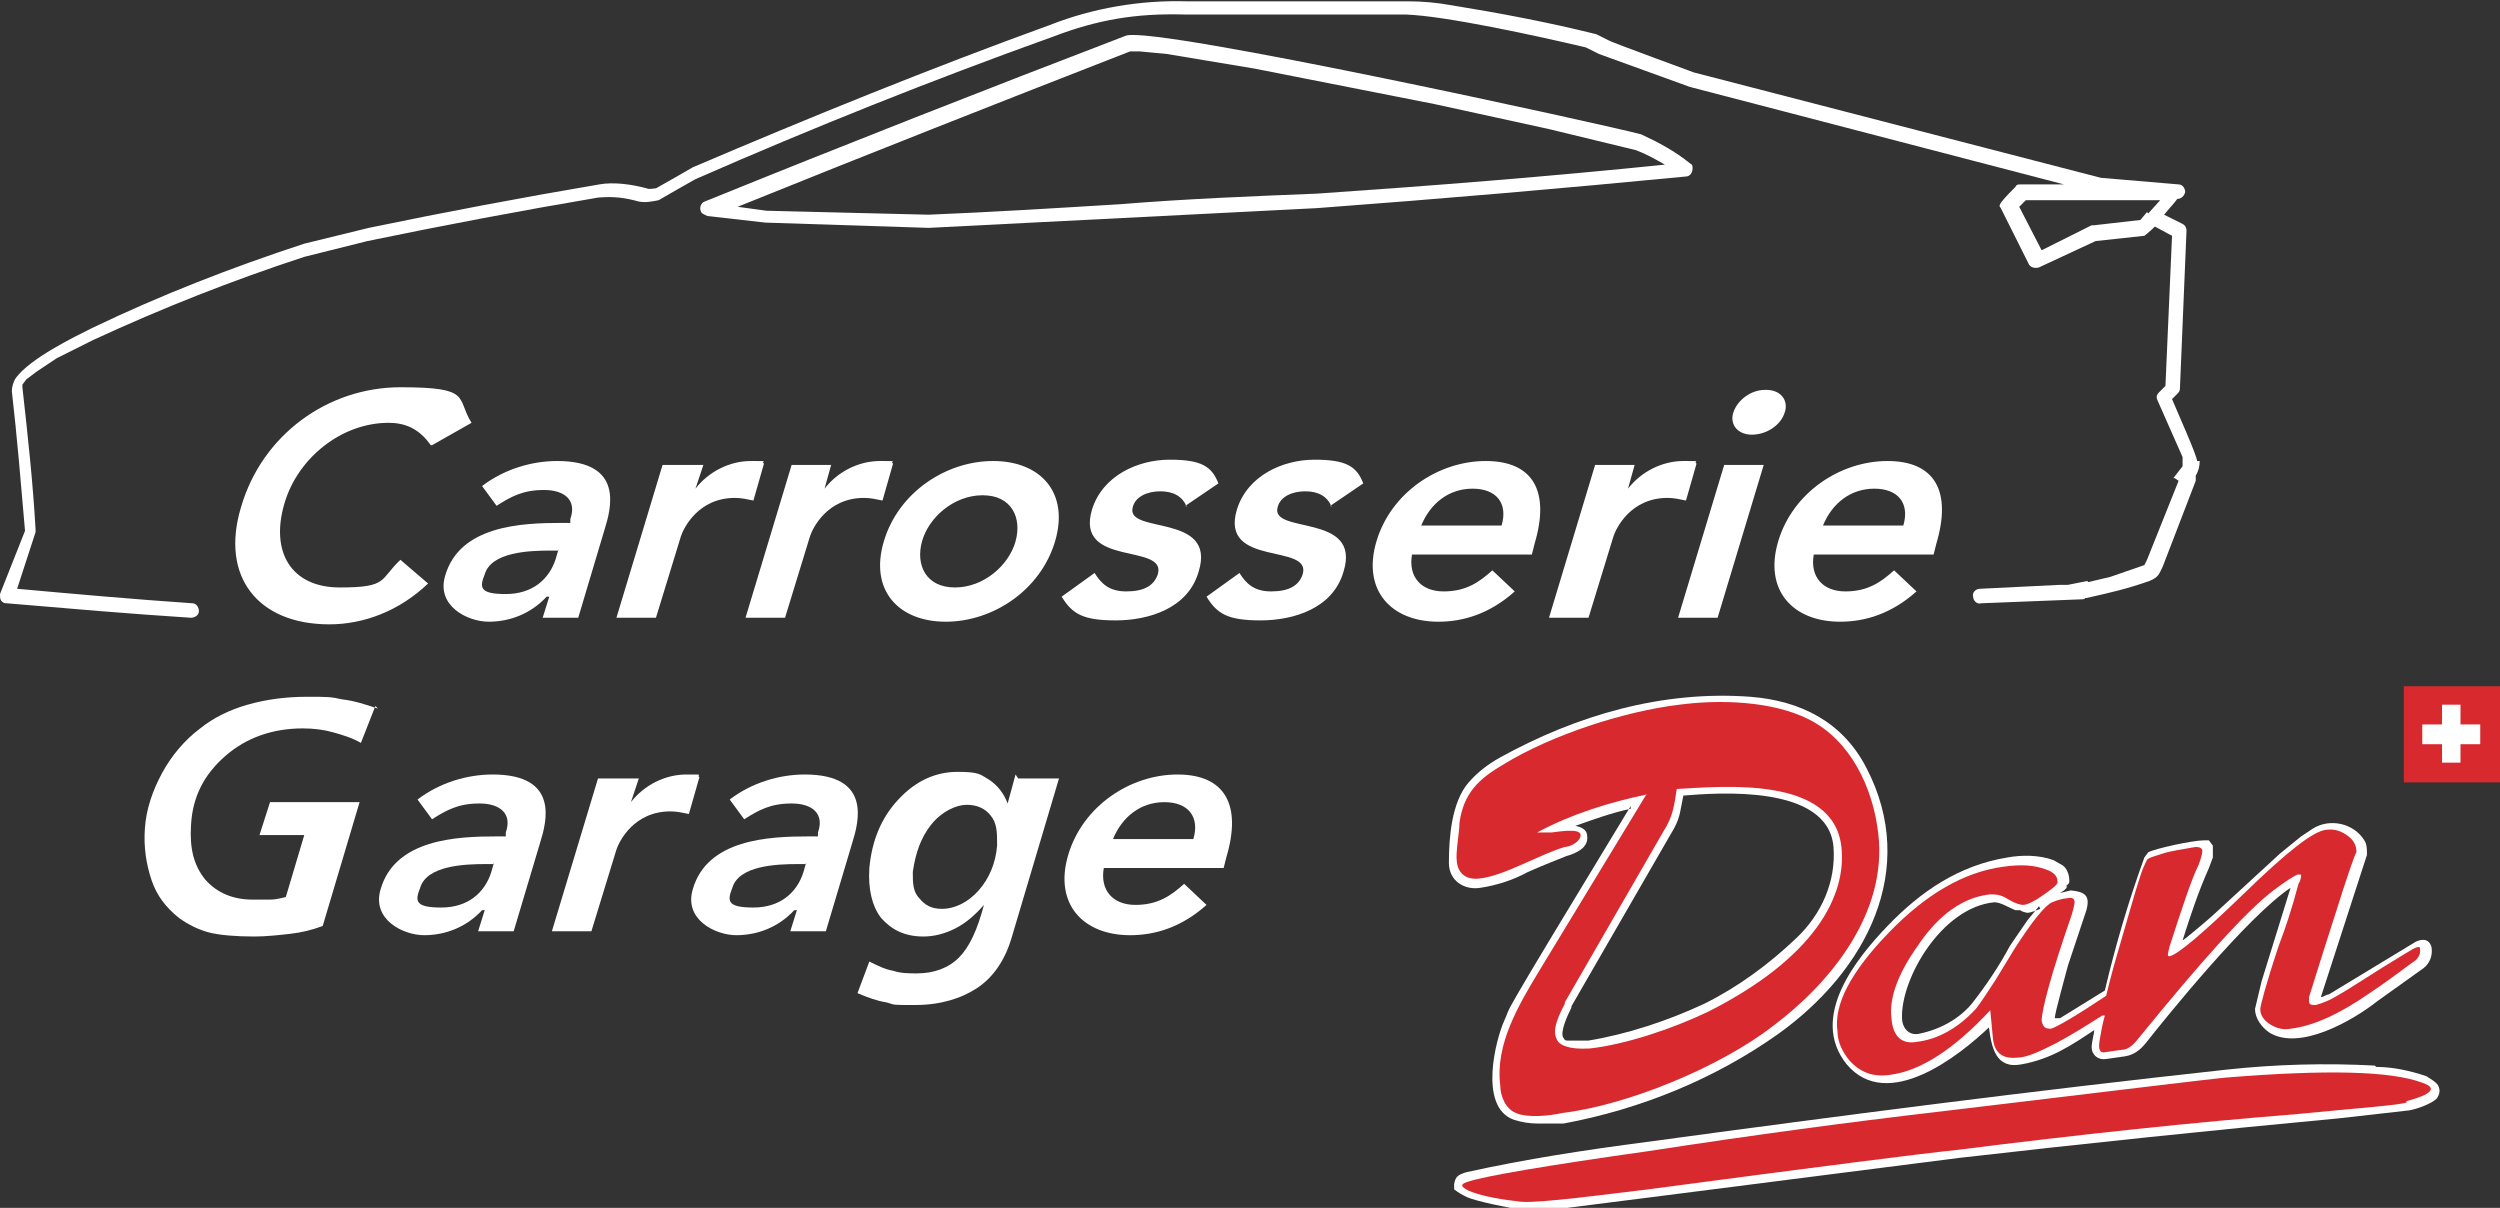
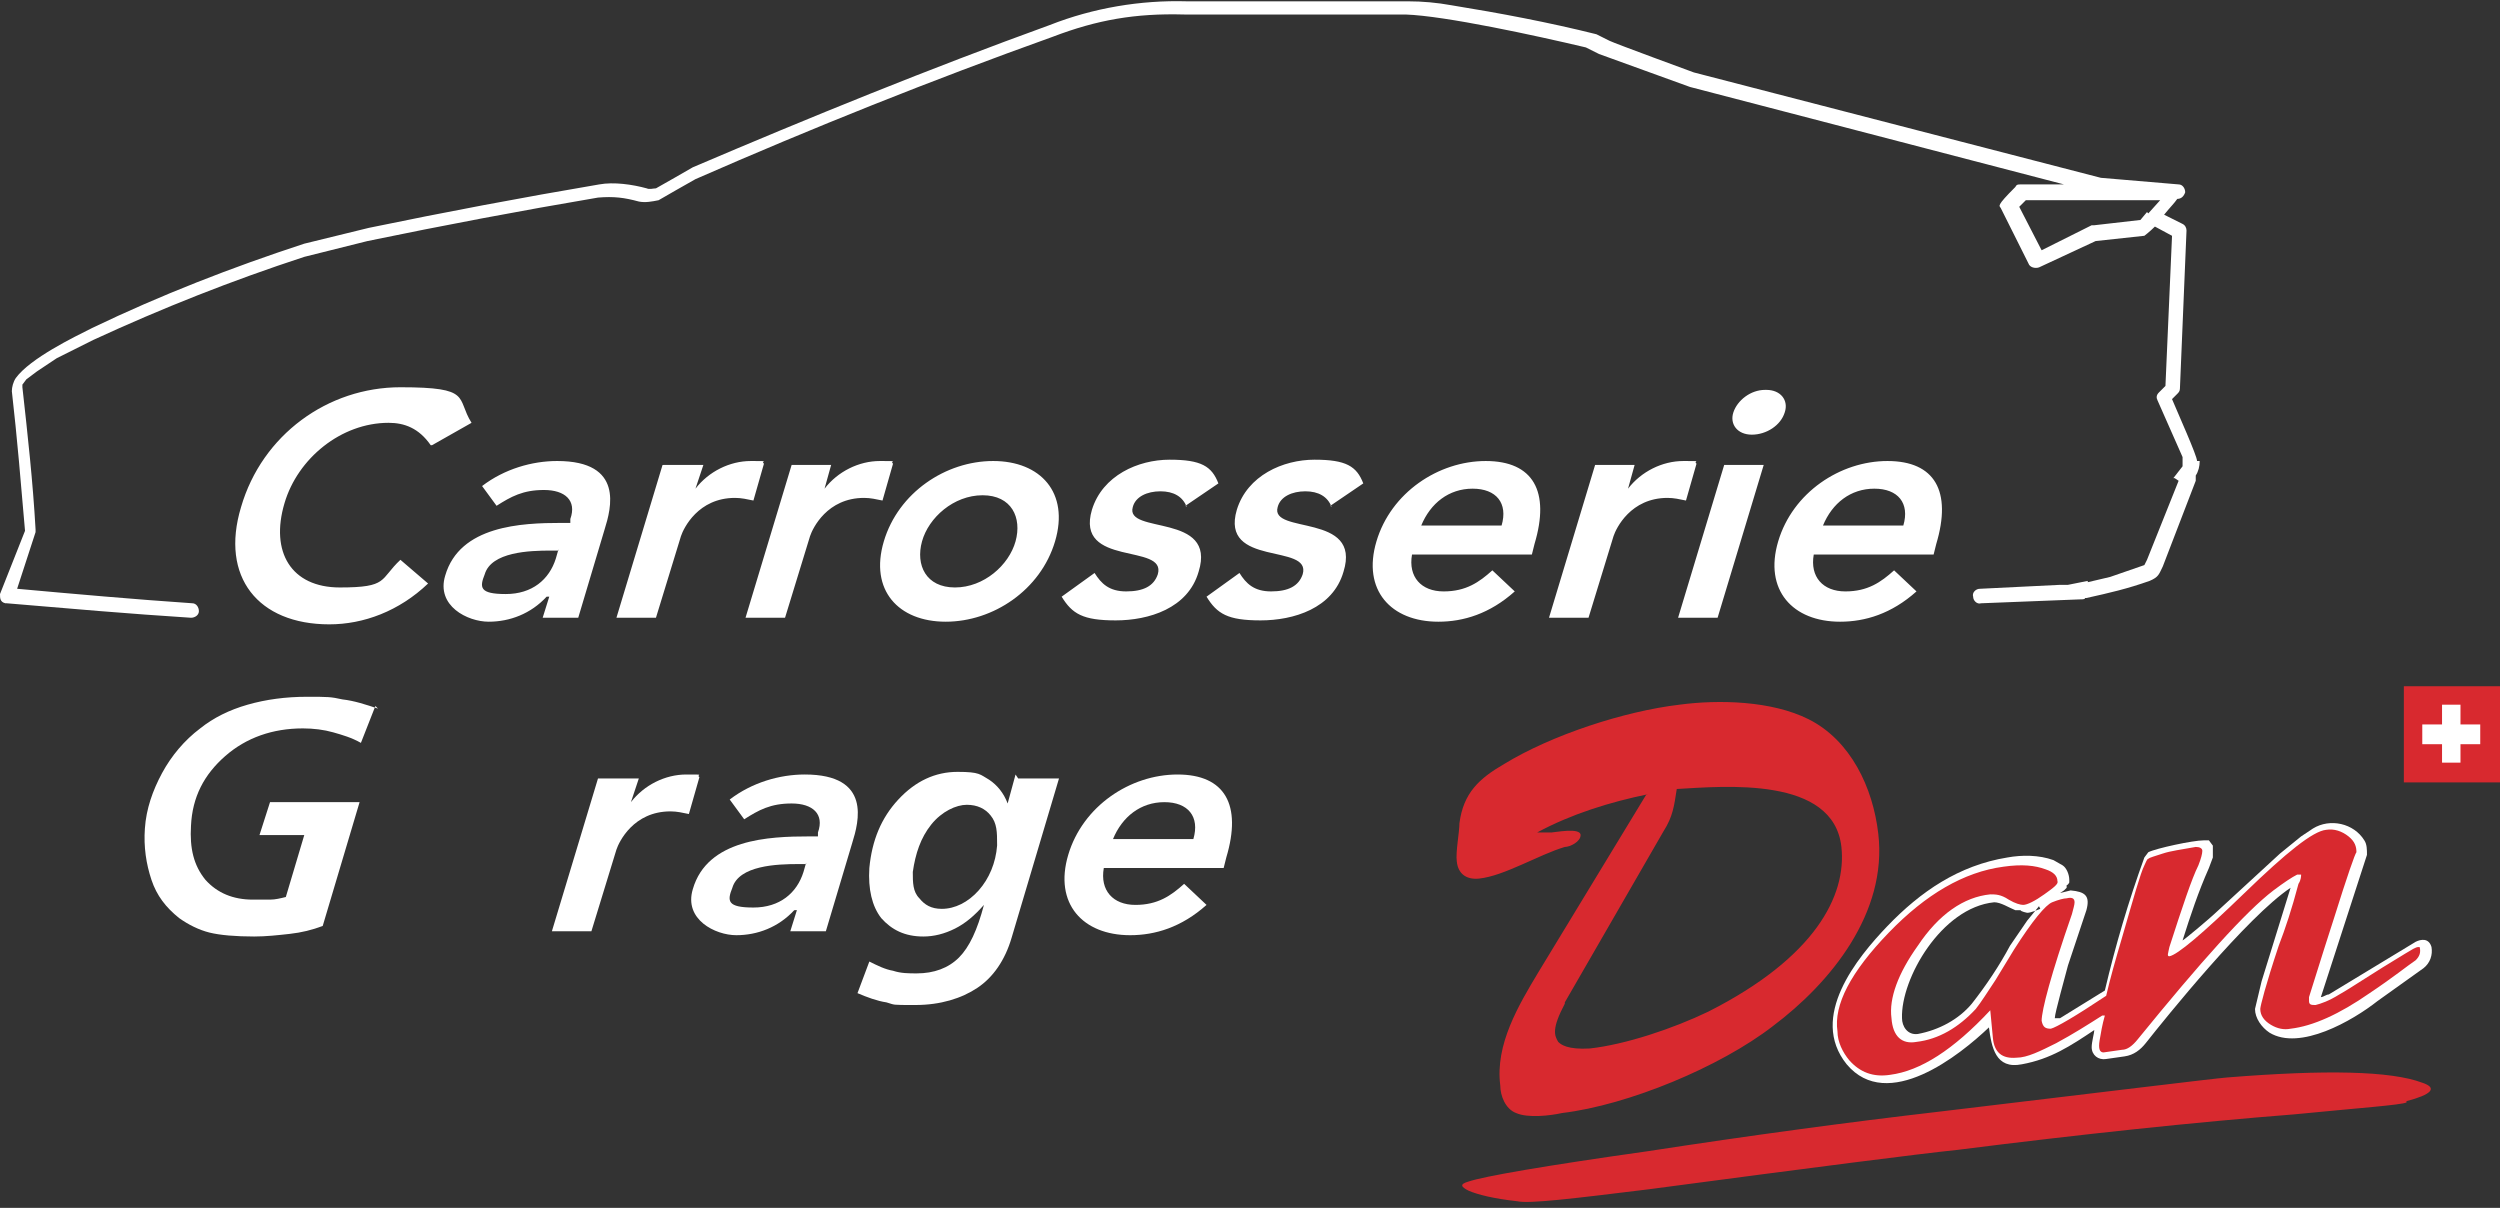
<svg xmlns="http://www.w3.org/2000/svg" id="Calque_1" version="1.1" viewBox="0 0 189.8 91.7">
  <rect x="0" y="0" width="189.8" height="91.7" fill="#333333" stroke="none" />
  <defs>
    <style>
      .st0, .st1 {
        fill: #fff;
      }

      .st0, .st2 {
        fill-rule: evenodd;
      }

      .st3, .st2 {
        fill: #d8292f;
      }
    </style>
  </defs>
  <path class="st0" d="M144.5,39.9h-6.1c.7-1.7,2.1-2.8,3.9-2.8s2.7,1.1,2.2,2.8M137.7,42.1c-.3,1.7.7,2.8,2.4,2.8s2.7-.7,3.7-1.6l1.7,1.6c-1.9,1.7-3.9,2.3-5.8,2.3-3.6,0-5.8-2.4-4.7-6.1,1.1-3.7,4.7-6.1,8.3-6.1s4.9,2.3,3.7,6.3l-.2.8h-9.1ZM134.1,29.6c1.1,0,1.7.8,1.4,1.7-.3,1-1.4,1.7-2.5,1.7s-1.7-.8-1.4-1.7c.3-.9,1.3-1.7,2.4-1.7ZM130.9,35.3h3l-3.5,11.6h-3l3.5-11.6ZM121.1,35.3h3l-.5,1.8h0c1-1.3,2.6-2.1,4.2-2.1s.7,0,1,.2l-.8,2.8c-.5-.1-.9-.2-1.4-.2-2.8,0-3.9,2.3-4.1,2.9l-1.9,6.2h-3l3.5-11.6ZM114,39.9h-6.1c.7-1.7,2.1-2.8,3.9-2.8s2.7,1.1,2.2,2.8ZM107.2,42.1c-.3,1.7.7,2.8,2.4,2.8s2.7-.7,3.7-1.6l1.7,1.6c-1.9,1.7-3.9,2.3-5.8,2.3-3.6,0-5.8-2.4-4.7-6.1,1.1-3.7,4.7-6.1,8.3-6.1s4.9,2.3,3.7,6.3l-.2.8h-9.1ZM101.1,38.5c-.3-.8-1-1.2-2-1.2s-1.9.4-2.1,1.2c-.6,2.1,6.4.4,5,4.9-.8,2.8-3.8,3.7-6.3,3.7s-3.3-.5-4.1-1.8l2.5-1.8c.5.8,1.1,1.4,2.4,1.4s2.1-.4,2.4-1.3c.7-2.4-6.3-.5-5-4.9.8-2.6,3.5-3.8,5.9-3.8s3.2.5,3.7,1.8l-2.5,1.7ZM90.1,38.5c-.3-.8-1-1.2-2-1.2s-1.9.4-2.1,1.2c-.6,2.1,6.4.4,5,4.9-.8,2.8-3.8,3.7-6.3,3.7s-3.3-.5-4.1-1.8l2.5-1.8c.5.8,1.1,1.4,2.4,1.4s2.1-.4,2.4-1.3c.7-2.4-6.3-.5-5-4.9.8-2.6,3.5-3.8,5.9-3.8s3.2.5,3.7,1.8l-2.5,1.7ZM72.5,44.6c-2.2,0-3-1.7-2.5-3.5.5-1.8,2.4-3.5,4.6-3.5s3,1.7,2.5,3.5c-.5,1.8-2.4,3.5-4.6,3.5ZM75.4,35c3.6,0,5.8,2.4,4.7,6.1-1.1,3.7-4.7,6.1-8.3,6.1s-5.8-2.4-4.7-6.1c1.1-3.7,4.7-6.1,8.3-6.1ZM60.1,35.3h3l-.5,1.8h0c1-1.3,2.6-2.1,4.2-2.1s.7,0,1,.2l-.8,2.8c-.5-.1-.9-.2-1.4-.2-2.8,0-3.9,2.3-4.1,2.9l-1.9,6.2h-3l3.5-11.6ZM50.4,35.3h3l-.6,1.8h0c1-1.3,2.6-2.1,4.2-2.1s.7,0,1,.2l-.8,2.8c-.5-.1-.9-.2-1.4-.2-2.8,0-3.9,2.3-4.1,2.9l-1.9,6.2h-3l3.5-11.6ZM42.4,41.7l-.2.7c-.5,1.6-1.8,2.7-3.8,2.7s-2-.5-1.6-1.5c.5-1.7,3.4-1.8,5-1.8h.6ZM41.5,45.3h0c-1.2,1.3-2.8,1.9-4.4,1.9s-4-1.2-3.3-3.5c1.1-3.8,5.8-4,8.8-4h.7v-.3c.5-1.4-.4-2.2-2-2.2s-2.5.5-3.6,1.2l-1.1-1.5c1.7-1.3,3.8-1.9,5.7-1.9,5.1,0,4.1,3.6,3.6,5.2l-2,6.7h-2.7l.5-1.6ZM32.7,33.8c-.9-1.3-2-1.7-3.2-1.7-3.6,0-6.9,2.7-7.9,6.1-1.1,3.7.5,6.4,4.2,6.4s3-.6,4.6-2.1l2.1,1.8c-2.2,2.1-4.9,3.1-7.5,3.1-5.4,0-8.3-3.6-6.7-8.9,1.6-5.5,6.6-9.1,12.1-9.1s4.2.8,5.4,2.7l-3,1.7Z" />
  <g>
    <path class="st0" d="M154.8,68.8l-.9,1.1-1.3,1.9c-.8,1.5-1.8,3-2.9,4.4-1,1.2-2.5,2-4.1,2.3-.8.1-1.2-.6-1.2-1.2-.1-3,3-8.4,7-8.8.5,0,1.1.4,1.6.6h.4c0,.1.5.2.5.2.3,0,.7-.2,1-.3M159.9,80.4l1.4-.2c.7-.1,1.2-.5,1.6-1,1.5-1.9,7.7-9.6,11-11.8l-2.2,7.1-.5,2.1c0,.7.5,1.4,1.1,1.8h0c2.3,1.4,6.3-.9,8.2-2.4l3.5-2.5c.5-.4.7-1,.6-1.6-.2-.7-.8-.6-1.2-.4l-6.6,4c-.2,0-.4.2-.6.2l3.5-10.8c0-.4,0-.8-.2-1.1h0c-.8-1.3-2.6-1.7-3.9-.9,0,0,0,0,0,0l-.9.6-1.6,1.3-5,4.6c-.2.2-2.2,1.9-2.4,2,.6-1.9,1.2-3.7,2-5.5l.3-.8v-.5c0,0,0-.4,0-.4l-.3-.4h-.4c-.8,0-3.6.6-4.2.9l-.3.4c-1.2,3.3-2.2,6.7-3,10.1l-3.4,2.1h-.4c0-.4.8-3.2,1-4l1.4-4.2c.3-1.1-.1-1.4-1.2-1.5l-.8.2.3-.2.2-.2v-.2c.1,0,.2-.2.2-.2v-.2c0-.4-.2-.9-.5-1.1l-.7-.4c-1.1-.4-2.4-.4-3.5-.2-3.7.6-6.6,2.6-9.1,5.2-2.3,2.4-6,6.9-3.1,10.5,3.1,3.7,8.6-.7,10.8-2.8.2,1.5.5,3.2,2.5,2.8,2.2-.4,3.7-1.4,5.5-2.6,0,.2-.2.9-.2,1.3,0,.6.5,1,1.1.9Z" />
-     <path class="st0" d="M119.3,76.4l7.5-13c.8-1.3.7-1.6,1-3,2.5-.2,11-.9,11.4,3.9.2,2.6-.9,5.1-2.8,6.9-2.1,2-4.4,3.7-7,5-2.8,1.3-5.8,2.3-8.8,2.8-.7,0-.9,0-1.6,0-.1,0-.2,0-.3-.2-.3-.4.3-1.7.6-2.3M123.8,61.2c-10.8,17.8-8.9,14.8-9.6,16.3-.6,1.3-2,6.5.7,7.5.6.2,1.2.3,1.9.3h1.9c5.9-1.1,11.5-3.4,16.3-6.8,6.7-4.8,10.7-12.5,6.7-20.2-1.8-3.5-5-5.1-8.8-5.4-6.7-.5-13.2,1.4-19,4.6-.9.5-1.7,1.1-2.4,1.9-1.3,1.5-1.5,4.2-1.5,6.1,0,1.4,1.2,2.1,2.4,1.9,1.3-.2,2.5-.6,3.6-1.2.9-.4,1.9-.8,2.9-1.2.7-.2,1.7-.6,1.6-1.5,0-.5-.4-.7-.9-.8,1.4-.5,2.8-1,4.2-1.3Z" />
-     <path class="st0" d="M180.3,80.9c-3.7-.2-7.5-.1-11.2.3-14.7,1.6-29.4,3.5-44.1,5.5-4.6.6-9.2,1.3-13.7,2.3-.6.2-.8.3-.9.9v.4c.4.3.6.4,1,.6.7.3,3.1.8,3.9.9h2.9c0,0,7.1-.9,7.1-.9l23.5-3c9.6-1.1,19.2-2.1,28.8-3l5.3-.6c.6-.1,1.7-.5,2.1-.9.2-.3.3-.6.1-1-.2-.3-.6-.5-.9-.7-1.2-.4-2.5-.7-3.8-.7" />
    <path class="st2" d="M125,60.3l-8.2,13.5c-1.5,2.5-3.3,5.5-2.9,8.6,0,.8.4,1.8,1.2,2.1.9.4,2.6.2,3.5,0,5-.6,12-3.5,16-6.6,4.4-3.3,8.7-8.6,8-14.6-.4-3.5-2.1-7.1-5.3-8.7-2.8-1.4-6.8-1.5-9.8-1.1-4.2.5-9.7,2.3-13.3,4.5-1.9,1.1-3.1,2.2-3.4,4.5,0,.7-.3,2.2-.2,2.9.1,1,.8,1.4,1.7,1.3,1.9-.2,4.5-1.8,6.5-2.4.4,0,1.2-.4,1.2-.9,0-.6-2-.2-2.2-.2h-1.1c0,.1,0,0,0,0,2.6-1.4,5.5-2.3,8.4-2.9M159.8,77.1c-.2.7-.3,1.3-.4,1.9-.1.6,0,.9.3.9l1.4-.2c.4,0,.8-.3,1.2-.8,4.8-5.9,8.2-9.7,10.3-11.3.8-.6,1.4-1,1.8-1.2.2,0,.2,0,.3,0,0,.1,0,.4-.2.7-.5,1.9-1,3.4-1.5,4.7-1,3-1.4,4.6-1.4,4.8,0,.5.3.9.8,1.2.5.3,1,.4,1.5.3,1.7-.2,3.7-1.1,6-2.7,1.8-1.2,2.9-2.1,3.5-2.5.3-.3.4-.6.3-1,0,0,0,0-.1,0-.2,0-.5.2-1,.5-2.5,1.5-4.1,2.6-5,3.1-.8.5-1.4.7-1.8.8-.3,0-.5,0-.5-.3,0-.1,0-.2,0-.3.2-.6.8-2.6,1.9-6,1-3.2,1.6-4.9,1.7-5,0-.4-.1-.8-.6-1.2-.5-.4-1.1-.6-1.7-.5-1,.1-3,1.7-6.2,4.8-3.2,3.1-5.1,4.7-5.7,4.8-.2,0-.1-.2,0-.7,1-3.1,1.7-5.2,2.2-6.2.2-.5.3-.9.3-1.1,0-.2-.2-.3-.5-.3-1.1.2-1.9.3-2.5.5-.6.2-1,.3-1.1.4-.1,0-.2.3-.3.5-.3.6-.8,2.4-1.7,5.5-.5,1.7-.9,3.1-1.2,4.4-2.4,1.6-3.8,2.4-4.2,2.5-.4,0-.6-.1-.7-.6,0-.8.7-3.5,2.3-8.1.1-.4.2-.7.2-.9,0-.3-.2-.4-.6-.3-.2,0-.6.1-1.1.3-.5.2-1.5,1.4-2.9,3.6-.5.8-.9,1.5-1.4,2.3-.6.9-1.1,1.7-1.5,2.2-1.3,1.4-2.8,2.3-4.5,2.5-1.1.2-1.8-.4-1.9-1.8-.2-1.5.5-3.4,2-5.5,1.6-2.4,3.5-3.7,5.5-3.9.4,0,.8,0,1.4.4.5.3.9.4,1.1.4.3,0,.9-.3,1.6-.8.7-.5,1.1-.8,1-1,0-.4-.3-.7-.9-.9-.8-.3-1.8-.4-3.2-.2-3,.4-5.9,2.1-8.7,5-2.9,3-4.2,5.5-3.9,7.5,0,.8.4,1.6.9,2.2.8.9,1.8,1.3,3.1,1.1,2.3-.3,4.8-1.9,7.6-4.9l.2,2.1c.1,1.1.7,1.6,1.8,1.5.8,0,1.8-.5,3-1.1,1.3-.7,2.4-1.4,3.5-2.1ZM182.7,83.6c1.9-.5,2.4-1,1.2-1.4-2.4-.9-7.3-1-14.8-.4-1.2.1-8.5,1-21.9,2.6-6.9.8-14.3,1.8-22.1,3-7.8,1.1-12.4,1.9-13.6,2.3-.7.2-.6.4,0,.7.7.3,1.9.6,3.7.8.9.2,4.2-.2,9.9-.9,12.8-1.7,20.6-2.7,23.5-3,9.5-1.2,18-2.1,25.6-2.7,5.1-.5,8-.7,8.5-.9ZM118.8,76.1l7.5-13c.7-1.1.8-1.9,1-3.2,3.6-.2,11.9-1,12.5,4.4.4,3.7-2,8.4-10.1,12.5-2.7,1.3-6.3,2.5-9,2.8-1.7.1-2.2-.3-2.4-.5-.3-.5-.5-1,.5-2.9Z" />
    <g>
      <rect class="st3" x="182.5" y="52.1" width="7.3" height="7.3" />
      <polyline class="st0" points="185.4 55 183.9 55 183.9 56.5 185.4 56.5 185.4 57.9 186.8 57.9 186.8 56.5 188.3 56.5 188.3 55 186.8 55 186.8 53.5 185.4 53.5 185.4 55" />
    </g>
  </g>
  <g>
    <path class="st1" d="M28.5,53.6l-1.1,2.8c-.7-.4-1.4-.6-2.1-.8s-1.5-.3-2.3-.3c-2.3,0-4.3.7-5.9,2.1-1.6,1.4-2.5,3.1-2.6,5.3-.1,1.7.2,3,1.1,4.1.9,1,2.1,1.5,3.6,1.5.5,0,.9,0,1.3,0,.4,0,.8-.1,1.2-.2l1.4-4.7h-3.4l.8-2.5h6.8l-2.8,9.4c-.8.3-1.6.5-2.5.6-.9.1-1.8.2-2.7.2-1.4,0-2.6-.1-3.4-.3-.8-.2-1.6-.6-2.3-1.1-1-.8-1.7-1.7-2.1-2.9-.4-1.2-.6-2.5-.5-3.9.1-1.5.6-2.9,1.3-4.2.7-1.3,1.7-2.5,2.9-3.4,1-.8,2.2-1.4,3.6-1.8,1.4-.4,2.9-.6,4.5-.6s1.8,0,2.7.2c.9.1,1.8.4,2.7.7" />
    <path class="st1" d="M77.3,59.1h3.1l-3.6,12.1c-.5,1.7-1.4,3-2.6,3.8-1.2.8-2.8,1.3-4.7,1.3s-1.5,0-2.2-.2c-.7-.1-1.5-.4-2.2-.7l.9-2.4c.6.3,1.2.6,1.8.7.6.2,1.2.2,1.8.2,1.3,0,2.4-.4,3.2-1.2.8-.8,1.4-2.1,1.9-4-.7.8-1.4,1.4-2.2,1.8-.8.4-1.6.6-2.4.6-1.4,0-2.4-.5-3.2-1.4-.7-.9-1-2.2-.9-3.8.2-2.1.9-3.8,2.2-5.2,1.3-1.4,2.8-2.1,4.5-2.1s1.7.2,2.4.6c.6.4,1.1,1,1.4,1.8l.6-2.2M75.7,64.1c0-.9,0-1.6-.5-2.2-.4-.5-1-.8-1.8-.8s-1.9.5-2.7,1.5c-.8,1-1.2,2.2-1.4,3.6,0,.8,0,1.5.5,2,.4.5.9.8,1.7.8,1,0,2-.5,2.8-1.4.8-.9,1.3-2.1,1.4-3.4Z" />
    <path class="st0" d="M83.8,65.9c-.3,1.7.7,2.8,2.4,2.8s2.7-.7,3.7-1.6l1.7,1.6c-1.9,1.7-3.9,2.3-5.8,2.3-3.6,0-5.8-2.4-4.7-6.1,1.1-3.7,4.7-6.1,8.3-6.1s4.9,2.3,3.7,6.3l-.2.8h-9.1M90.6,63.7h-6.1c.7-1.7,2.1-2.8,3.9-2.8s2.7,1.1,2.2,2.8Z" />
    <path class="st0" d="M45.5,59.1h3l-.6,1.8h0c1-1.3,2.6-2.1,4.2-2.1s.7,0,1,.2l-.8,2.8c-.5-.1-.9-.2-1.4-.2-2.8,0-3.9,2.3-4.1,2.9l-1.9,6.2h-3l3.5-11.6" />
-     <path class="st0" d="M36.6,69.1h0c-1.2,1.3-2.8,1.9-4.4,1.9s-4-1.2-3.3-3.5c1.1-3.8,5.8-4,8.8-4h.7v-.3c.5-1.4-.4-2.2-2-2.2s-2.5.5-3.6,1.2l-1.1-1.5c1.7-1.3,3.8-1.9,5.7-1.9,5.1,0,4.1,3.6,3.6,5.2l-2,6.7h-2.7l.5-1.6M37.5,65.5l-.2.7c-.5,1.6-1.8,2.7-3.8,2.7s-2-.5-1.6-1.5c.5-1.7,3.4-1.8,5-1.8h.6Z" />
    <path class="st0" d="M60.3,69.1h0c-1.2,1.3-2.8,1.9-4.4,1.9s-4-1.2-3.3-3.5c1.1-3.8,5.8-4,8.8-4h.7v-.3c.5-1.4-.4-2.2-2-2.2s-2.5.5-3.6,1.2l-1.1-1.5c1.7-1.3,3.8-1.9,5.7-1.9,5.1,0,4.1,3.6,3.6,5.2l-2,6.7h-2.7l.5-1.6M61.2,65.5l-.2.7c-.5,1.6-1.8,2.7-3.8,2.7s-2-.5-1.6-1.5c.5-1.7,3.4-1.8,5-1.8h.6Z" />
  </g>
  <g>
    <path class="st1" d="M166.8,35c0-.4-1.4-3.5-1.9-4.7l.4-.4c.1-.1.2-.2.2-.4l.5-12c0-.2-.1-.4-.3-.5l-1.4-.7c.4-.5.8-.9,1-1.2.3,0,.5-.2.6-.5,0-.3-.2-.6-.5-.6l-5.9-.5-30.9-8s-6-2.2-6.4-2.4l-1-.5c-3.6-.9-7.3-1.6-11-2.2-1.1-.2-2.2-.3-3.3-.3,0,0-16.8,0-16.8,0-3.5-.1-7.1.5-10.4,1.8-9.1,3.3-18.2,7-27.1,10.8,0,0-2.6,1.5-2.8,1.6-.2,0-.5.1-.7,0-1.1-.3-2.5-.5-3.6-.3-5.9,1-11.7,2.1-17.5,3.3,0,0-4.9,1.2-4.9,1.2-5.5,1.8-10.9,3.9-16.1,6.4-1.4.7-4.7,2.3-5.8,3.8-.2.3-.3.7-.3,1,.4,3.5.7,7.1,1,10.6L0,45.1c0,.3,0,.6.4.7,0,0,0,0,.1,0,4.7.4,9.3.8,14,1.1.3,0,.6-.2.6-.5,0-.3-.2-.6-.5-.6-4.4-.3-8.9-.7-13.3-1.1l1.4-4.3v-.2c-.2-3.6-.6-7.2-1-10.8,0,0,0-.1,0-.2l.3-.4.8-.6,1.5-1,2.8-1.4c5.2-2.4,10.5-4.5,16-6.3l4.8-1.2c5.8-1.2,11.6-2.3,17.5-3.3,1.2-.1,2,0,3.1.3.5.1,1,0,1.5-.1,0,0,2.6-1.5,2.8-1.6,8.9-3.9,17.9-7.5,27.1-10.8,3.4-1.3,6.3-1.8,10-1.7,0,0,16.8,0,16.8,0,3,.1,9.9,1.6,13.7,2.5l1,.5,6.9,2.5,28.4,7.4h-3.3c-.2,0-.3,0-.4.2-1.5,1.5-1.2,1.4-1.1,1.6l2.1,4.2c.1.3.5.4.8.3l4.3-2,3.7-.4c0,0,.4-.3.8-.7l1.3.7-.5,11.4-.5.5c-.2.2-.2.4-.1.6l1.9,4.3v.4c0,0,0,.2,0,.3l-.7.9h.1c0,0,.3.2.3.2l-2.4,6-.2.4h0s-2.6.9-2.6.9l-1.7.4h0s0,0,0-.1l-1.5.3s0,0,0,0h-.6s-6.1.3-6.1.3c-.3,0-.6.3-.5.6,0,.3.3.6.6.5l7.6-.3c.1,0,.3,0,.3-.1,0,0,0,0,.1,0,1.8-.4,3.1-.7,4.8-1.3.7-.3.7-.5,1-1.1h0s2.5-6.5,2.5-6.5c0-.1,0-.3,0-.4.2-.3.3-.7.3-1.1ZM163,16.1s0,0,0,0l-.5.6-3.5.4h-.2c0,0-3.8,1.9-3.8,1.9l-1.7-3.3.5-.5h10.2s-.9,1-.9,1Z" />
-     <path class="st1" d="M124.6,10.2h0c-2.6-.7-36.7-8.2-39.1-7.5-10.7,4.1-21.4,8.3-32,12.6-.3.1-.4.5-.3.7,0,.2.3.3.5.4l4.4.5h0c0,0,12.4.4,12.4.4l29.5-1.5c9.4-.7,18.7-1.5,28-2.4.3,0,.5-.3.5-.6,0-.2,0-.3-.2-.4-1.1-.9-2.4-1.6-3.7-2.2ZM100,14.7c-5,.2-10,.4-14.9.8-4.9.3-9.7.6-14.6.8l-12.3-.3-2.2-.3c9.9-4,19.8-7.9,29.8-11.8h.7s2.1.2,2.1.2l6.6,1.1,13.7,2.7,8.7,1.9,6.6,1.6c.8.3,1.5.7,2.2,1.1-8.8.9-17.6,1.6-26.4,2.2Z" />
  </g>
</svg>